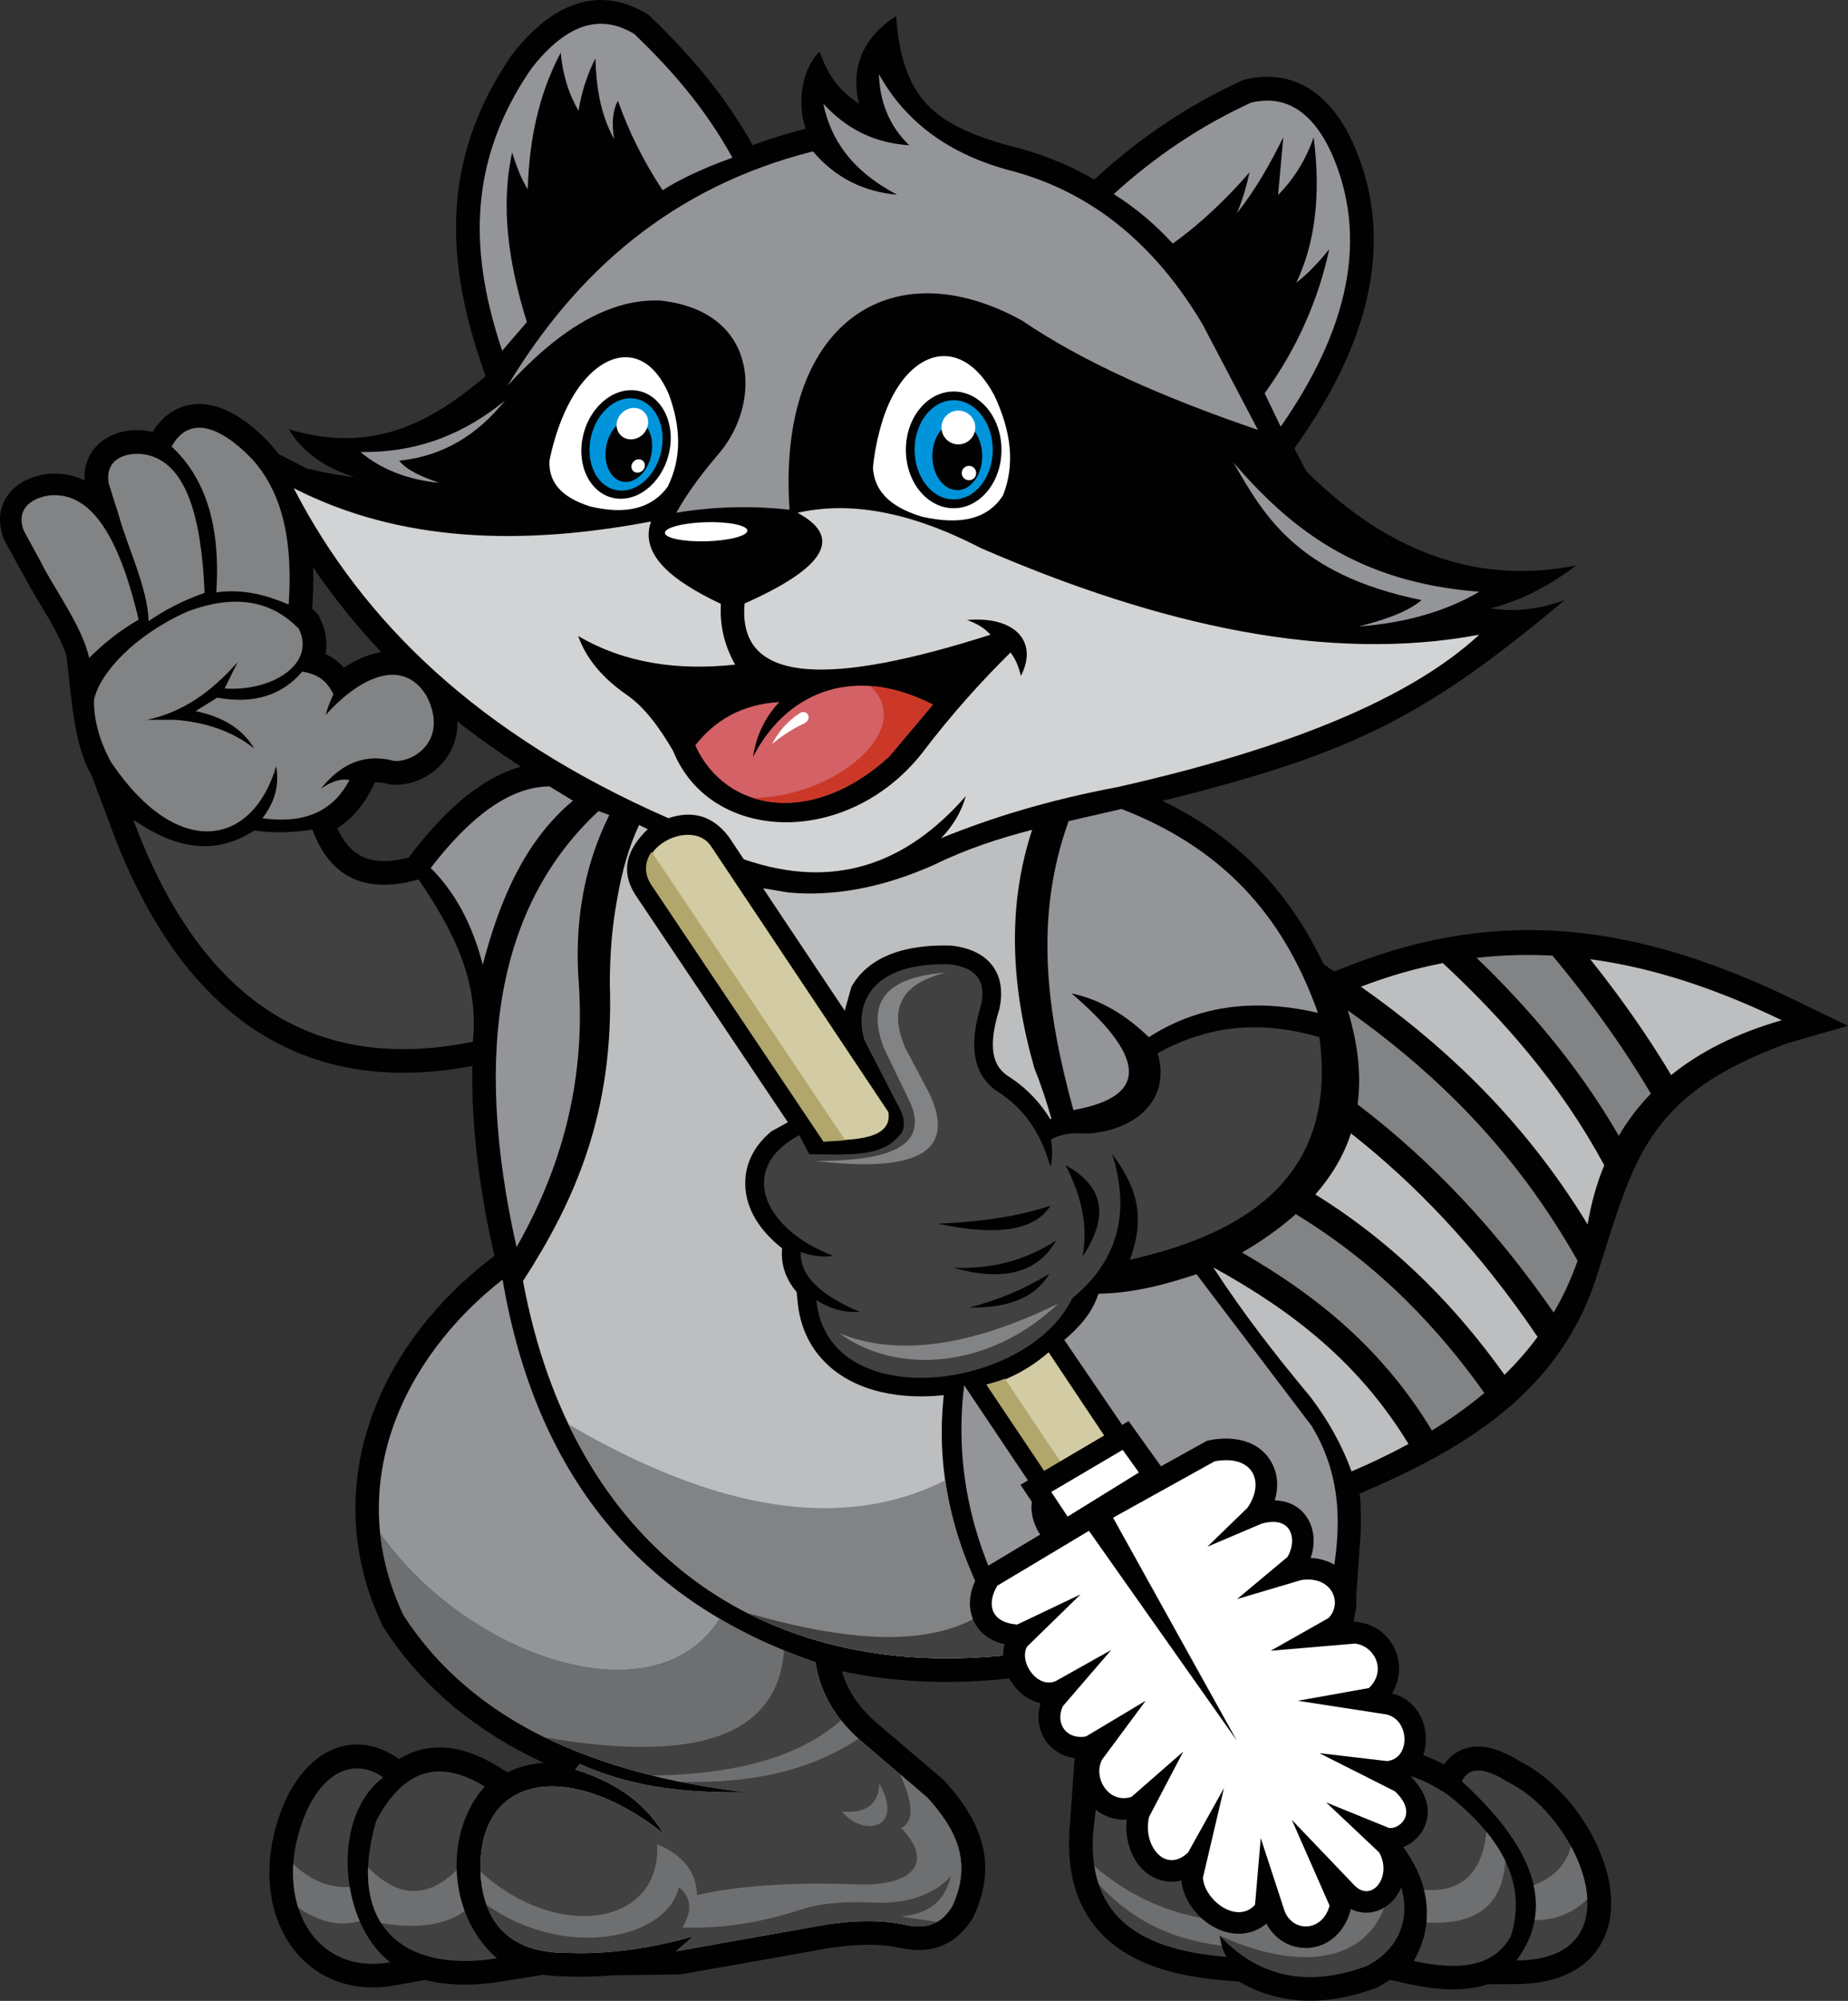
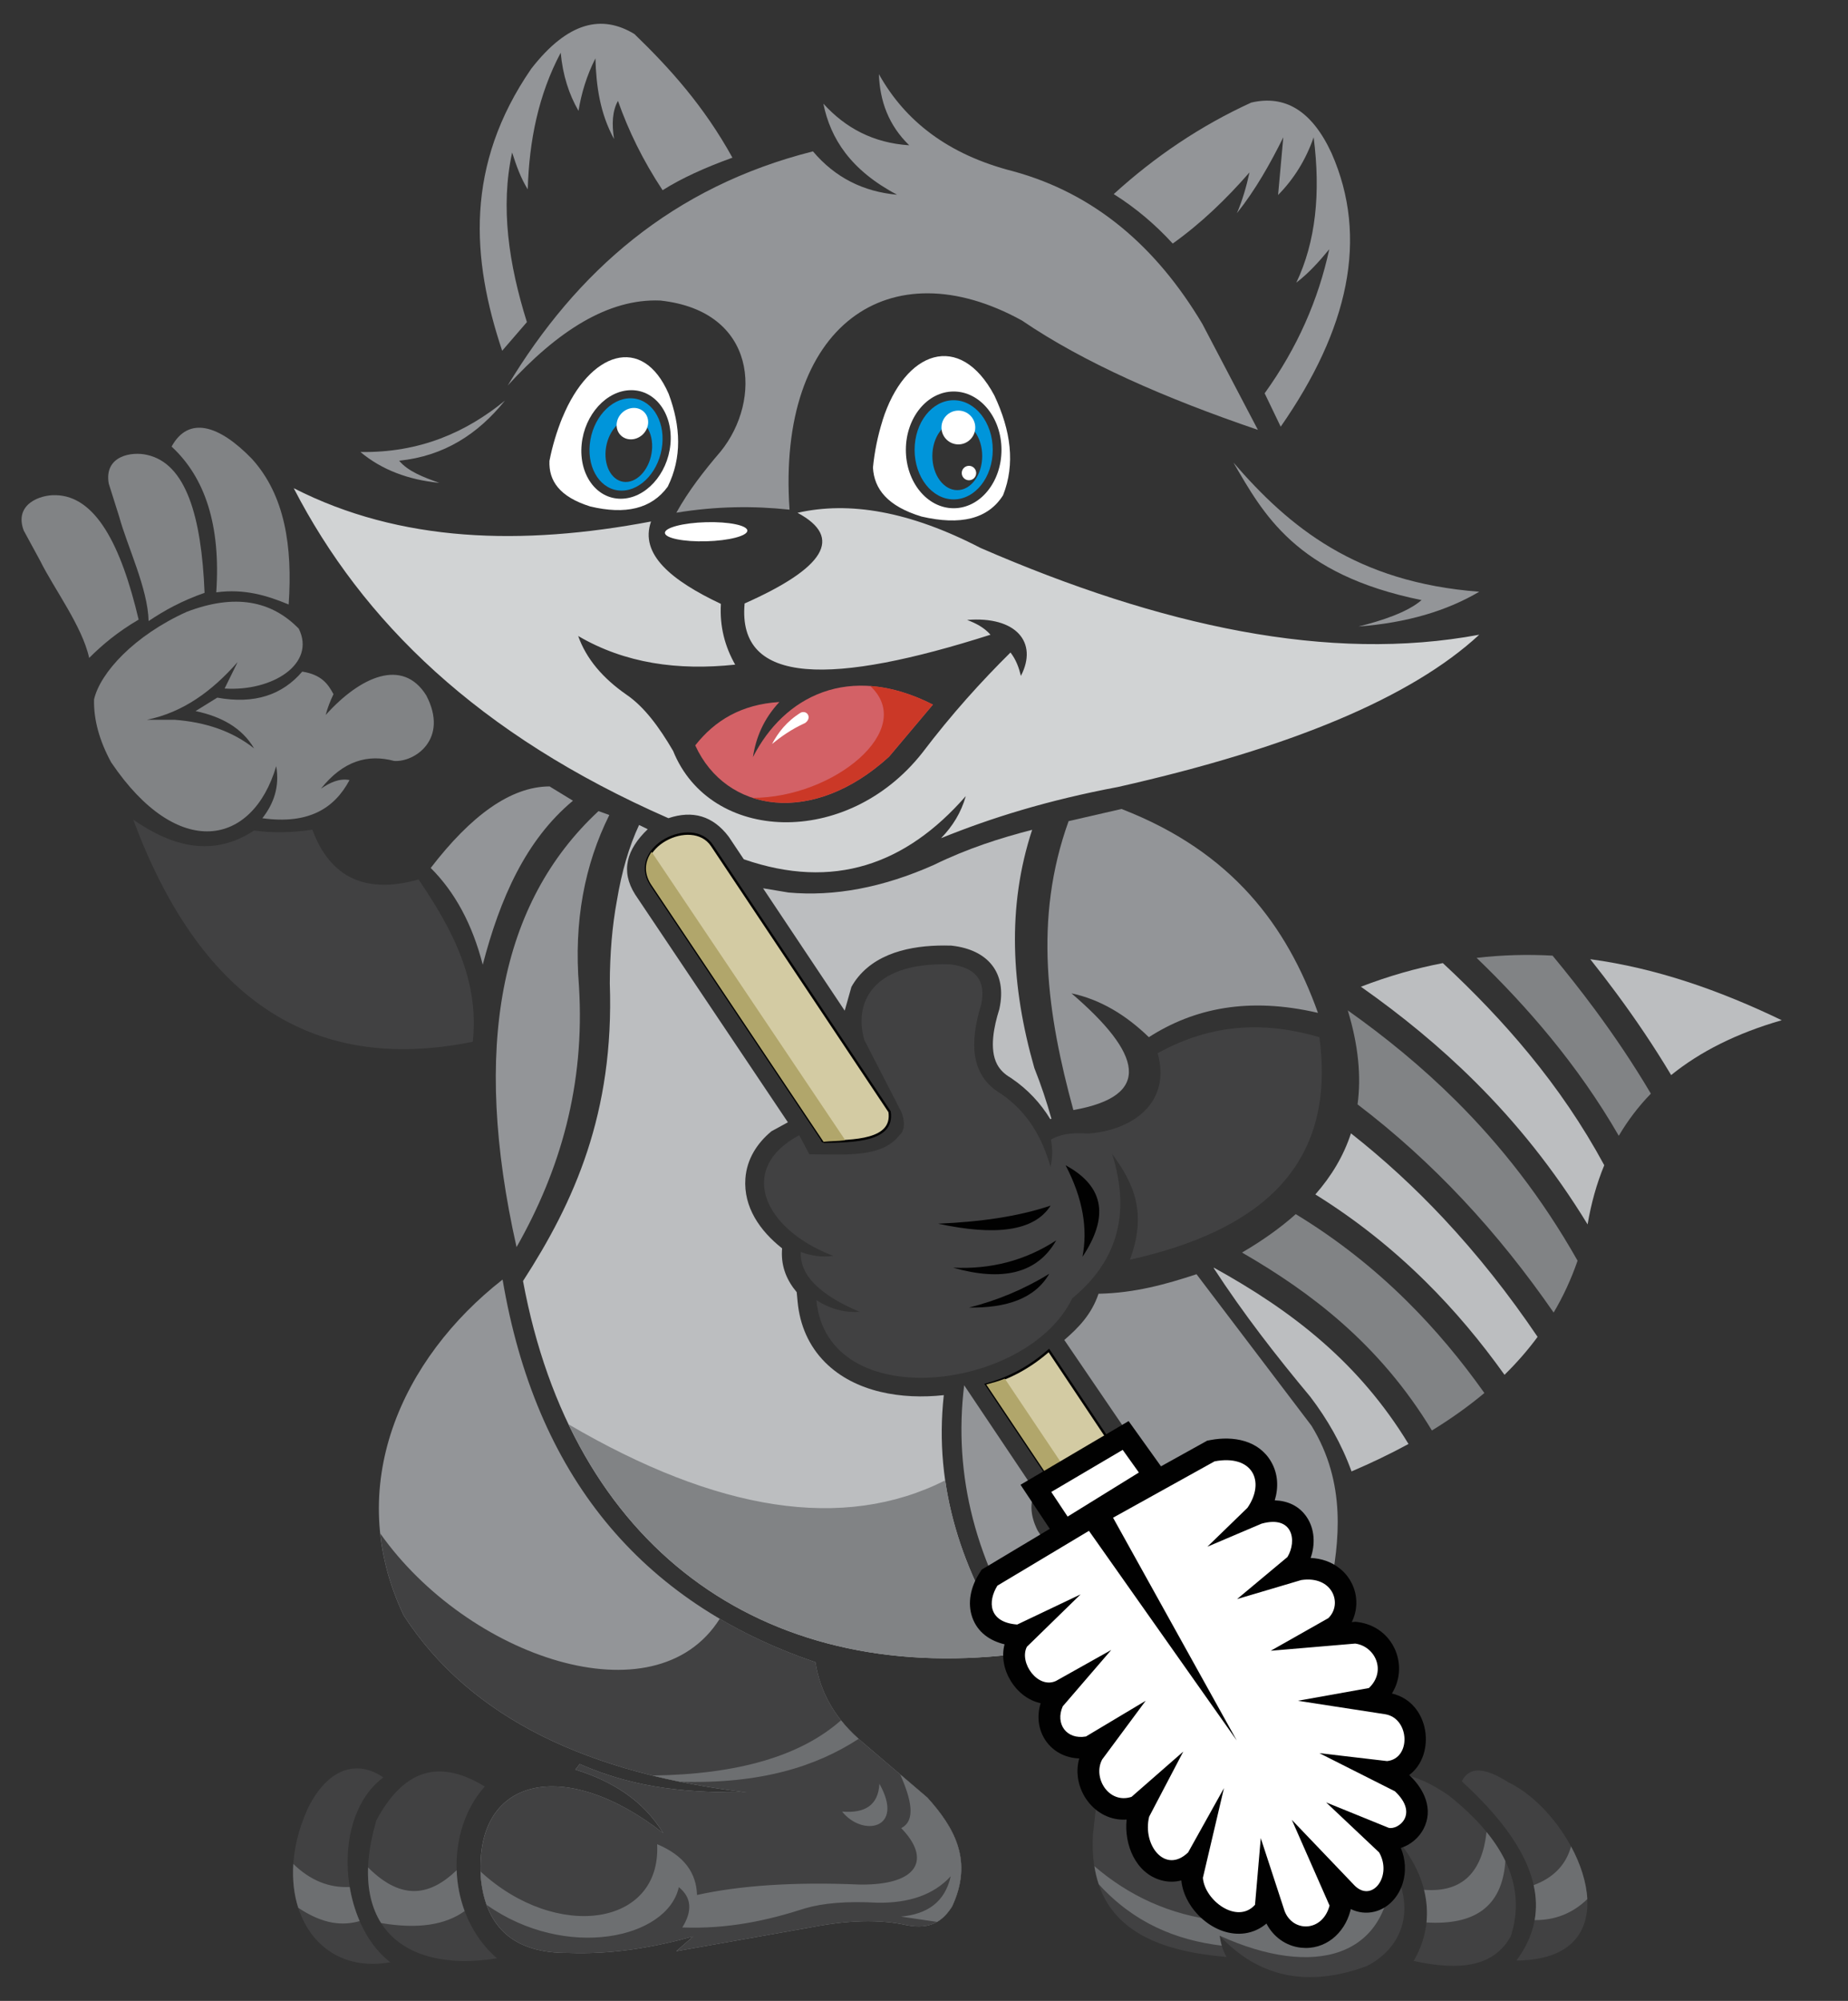
<svg xmlns="http://www.w3.org/2000/svg" id="Layer_2" data-name="Layer 2" viewBox="0 0 389.24 421.29">
  <rect x="0" y="0" width="389.24" height="421.29" fill="#333333" stroke="none" />
  <defs>
    <style> .cls-1 { fill: #b1a66b; } .cls-1, .cls-2, .cls-3, .cls-4, .cls-5, .cls-6, .cls-7, .cls-8, .cls-9, .cls-10, .cls-11, .cls-12, .cls-13 { fill-rule: evenodd; } .cls-2 { fill: #fff; } .cls-3 { fill: #6d6f71; } .cls-4 { fill: #010101; } .cls-5 { fill: #818385; } .cls-6 { fill: #414142; } .cls-7 { fill: #bcbec0; } .cls-8 { fill: #d36166; } .cls-9 { fill: #d3cba3; } .cls-10 { fill: #cb3827; } .cls-11 { fill: #939598; } .cls-12 { fill: #d1d3d4; } .cls-13 { fill: #0095da; } .cls-14 { fill: none; stroke: #010101; stroke-miterlimit: 2.61; stroke-width: .5px; } </style>
  </defs>
  <g id="Layer_1-2" data-name="Layer 1">
    <g>
-       <path class="cls-4" d="M80.3,137.28c-5.2-5.49-10-11.41-14.34-17.81.09,2.73.01,5.46-.17,8.16l-.04.52c.25.24.5.49.75.74l.55.57.35.71c1.17,2.36,1.62,4.96,1.16,7.52,1.5.7,2.77,1.65,3.87,2.89,2.45-1.61,5.11-2.83,7.87-3.29M96.35,151.9c.06,2.77-.69,5.52-2.52,7.98-2.52,3.38-6.9,5.63-11.15,5.34l-.49-.03-.47-.13c-.96-.26-1.85-.37-2.69-.36l-1.01,1.9c-1.84,3.46-4.21,6.02-6.97,7.79,3,6.61,7.89,8.01,15.03,6.18l.66-.87c5.7-7.41,13.56-15.66,22.99-18.28-4.64-2.98-9.1-6.15-13.39-9.53ZM4.44,120.2c-1.14-2.11-2.29-4.21-3.43-6.32l-.15-.27-.11-.29c-1.22-3.22-1.04-6.65,1.16-9.41,2.29-2.88,6.36-4.29,9.96-4.19,2.18.06,4.15.57,5.93,1.43-.41-7.81,6.98-11.85,14.21-10.25.05.01.1.02.15.03,1.58-2.57,3.81-4.6,6.79-5.45,3.26-.93,6.57-.21,9.53,1.3,3.03,1.54,5.78,3.9,8.14,6.34l.05.06.05.06c.69.76,1.34,1.55,1.94,2.36l5.46,2.78c.17.08.33.17.5.25,3.28.82,6.61,1.45,10,1.81-6.61-2.09-11.08-5.52-13.79-10.05,17.83,5.36,30.2-1.63,41.44-11.17l-1.26-3.78c-7.59-22.7-7.29-43.37,6.74-63.79l.08-.12.09-.12C112.7,5.28,119.42-.53,127.69.04c3.06.21,5.92,1.27,8.53,2.85l.47.29.4.39c8.51,8.22,15.66,16.62,21.43,27,3.59-1.33,7.31-2.49,11.18-3.47-2.08-5.92-.39-13.25,2.95-16.2,2.05,5.58,4.03,7.96,8.29,10.98-2-8.14,1.34-14.36,7.79-18.5,1.35,17.42,7.75,23.22,25.93,27.84h.04s.04.02.04.02c5.7,1.56,10.94,3.78,15.75,6.57l.71-.65c9.04-8.23,19.12-15.03,30.24-20.12l.45-.21.48-.11c10.81-2.54,18.33,3.92,22.6,13.41,9.84,21.87,1.85,43.91-11.14,62.55l-1.2,1.73,2.55,4.86c17.48,17.35,36.44,23.86,56.85,19.78-5.42,4.05-11.29,7.31-18.05,9.04,5.33.87,10.5.08,15.58-1.74-28.98,24.25-44.13,32.26-84.72,42.26,15.66,7.6,26.61,18.91,33.91,34.35l2.24,1.59,3.86-1.49c31.64-12.18,60.07-8.45,92.59,7.23l11.79,5.69-12.58,3.62c-30.71,11.12-32.56,25.1-40.72,50.31-8.04,23.57-27.65,35.22-49.31,44.47l-.25.1c.17,1.51.25,3.05.25,4.6v3.26s-1.21,17.3-1.21,17.3l-.79,5.22,3.43,13.24c-5.37,5.2-11.53,9.81-18.1,13.78,2,.24,3.99.75,5.91,1.41l.07.02.07.03c1.81.69,3.61,1.48,5.37,2.38,1.58-2.47,3.62-4.58,6.3-5.89,5.48-2.69,11.38-1.07,16.48,1.7.82-1.22,1.91-2.22,3.26-2.89,4.25-2.12,8.99-.12,12.7,2.2,5.02,2.5,9.39,6.78,12.59,11.32,5.1,7.23,9.22,18.2,4.75,26.68-3.55,6.73-10.88,8.87-18.01,8.91l-6.06.04c-5.09,1.69-11.08,1.18-16.69-.06l-3.96-.87c-.78.54-1.59,1.04-2.45,1.49l-.29.15-.31.11c-10.33,3.82-20.15,3.63-28.69-1.38l-3.04-.25c-9.32-.75-19.7-3.02-26.29-10.19-5.33-5.79-6.86-13.29-6.42-20.95l.03-.52,1.24-17.54-11.03-14.69-1.39.16c-13.21,1.55-25.53,1.03-36.79-1.38,1.29,4.4,3.94,8.01,7.56,11.07,4.59,3.88,9.14,7.8,13.72,11.7l.25.21.22.24c7.66,8.48,11.19,17.37,6.02,28.4l-.14.31-.18.29c-3.48,5.4-8.36,7.4-14.77,6.12h-.06s-.06-.03-.06-.03c-5.63-1.27-12.02-.62-17.64.41-9.62,1.76-19.26,3.41-28.89,5.12l-14.36.21c-3.08.26-6.19.35-9.33.23-1.81,0-3.54-.11-5.18-.36l-8.98,1.44c-6.04.97-11.4.81-15.95-.34l-6.43,1.15c-6.3,1.13-12.65.02-17.73-4.02-4.83-3.84-7.55-9.56-8.36-15.6-.92-6.82.54-13.81,3.42-20.01l.04-.08.04-.08c3.08-6.07,8.36-11.45,15.7-10.9,2.7.2,5.23,1.22,7.43,2.76l.4.28c5.83-3.6,12.86-3.34,20.72,1.47l2.13,1.31c2.38-1.18,4.96-1.81,7.6-2.01-13.36-6.2-25.12-15.25-33.62-28.36l-.18-.27-.14-.3c-13.6-28.6-1.5-58.22,22.26-76.78l1.32-1.03-.17-.77c-2.85-12.7-4.73-26.1-4.46-39.21-13.32,2.54-26.95,1.99-39.35-3.94-18.65-8.91-29.77-27.5-36.73-46.2l-4.11-11.03-.07-.1-.11-.2c-3.85-7.01-4.06-17.01-5.16-24.99-.85-2.64-2.38-5.42-3.68-7.69-1.92-3.35-4.09-6.66-5.8-10.12Z" />
      <path class="cls-9" d="M173.46,240.41l-36.41-54.29c-4.72-7.69,8.7-14.4,12.91-8.11l37.41,56.07c.92,6.14-7.5,6.21-13.92,6.32ZM221.52,312.07l-13.8-20.56c4.88-1.3,9.27-3.7,13.2-7.16l13.09,19.61c-4.77,1.54-8.96,4.2-12.49,8.11Z" />
      <path class="cls-14" d="M173.46,240.41l-36.41-54.29c-4.72-7.69,8.7-14.4,12.91-8.11l37.41,56.07c.92,6.14-7.5,6.21-13.92,6.32ZM221.52,312.07l-13.8-20.56c4.88-1.3,9.27-3.7,13.2-7.16l13.09,19.61c-4.77,1.54-8.96,4.2-12.49,8.11Z" />
      <path class="cls-1" d="M173.46,240.41l-36.41-54.29c-1.53-2.49-1.15-4.88.2-6.76l40.79,60.72c-1.57.2-3.09.16-4.58.33M221.52,312.07l-13.79-20.56c1.32-.35,2.66-.71,3.91-1.23l12.74,19c-1,.85-1.96,1.77-2.87,2.78Z" />
      <path class="cls-11" d="M106.93,81.19c14.5-24.04,34.7-41.85,64.3-49.32,4.67,5.52,10.61,8.49,17.72,9.13-9.78-5.17-14.03-11.81-15.53-19.18,4.64,5.12,10.52,8.28,18.09,8.77-4.35-4.21-6.19-9.31-6.39-14.98,5.49,9.84,14.54,16.96,28.32,20.46,17.06,4.67,30.08,15.79,39.82,32.15,3.9,7.43,7.79,14.86,11.69,22.29-19.58-6.67-36.68-14.16-49.69-23.02-27.79-15.33-51.66.79-48.96,39.82-7.55-.81-15.44-.74-23.84.64,2.54-4.58,5.81-8.79,9.32-12.88,8.77-10.83,7.79-29.58-12.7-31.79-10.98-.46-21.66,6.43-32.15,17.9" />
      <path class="cls-11" d="M234.58,40.87c8.7-7.92,18.31-14.4,28.96-19.27,7.07-1.66,12.76,1.66,16.9,10.6,7.95,17.95,3.52,37.25-10.69,57.64-1.13-2.34-2.25-4.69-3.38-7.03,6.92-9.61,11.32-19.74,13.61-30.33-2.15,2.62-4.39,5.09-6.94,7.03,4.09-8.57,5.16-18.86,3.65-30.6-1.64,4.73-4.15,8.76-7.49,12.15.37-4.05.73-8.1,1.1-12.15-2.76,5.55-5.8,10.98-9.77,15.98,1.19-2.79,2.01-5.67,2.65-8.59-4.89,5.61-10.19,10.71-16.17,14.98-3.61-3.94-7.71-7.45-12.42-10.41" />
      <path class="cls-11" d="M139.56,40.05c3.9-2.47,8.86-4.74,14.71-6.85-6-10.87-13.18-18.82-20.64-26.03-6.79-4.13-13.97-2.69-21.74,7.31-14,20.36-12.6,39.99-6.12,59.37,1.74-2.01,3.47-4.02,5.21-6.03-3.83-12.23-5.61-24.22-3.11-35.71.86,2.68,1.78,5.33,3.29,7.76.29-10.27,2.27-19.97,6.94-28.77.43,4.71,1.73,8.75,3.75,12.24.61-3.74,1.73-7.43,3.56-11.05.17,5.81.95,11.54,3.93,16.99-.5-3.12-.38-5.89.82-8.04,2.21,6.27,5.25,12.54,9.41,18.82" />
      <path class="cls-12" d="M61.88,102.82c14.41,27.86,38.67,51.82,78.9,69.45,5.09-1.7,9.37-.53,12.73,3.93,1.05,1.57,2.1,3.15,3.15,4.72,18.91,6.55,34.18,1.1,46.76-13.3-.97,3.46-2.78,6.37-5.21,8.86,10.46-4.25,22.43-7.99,37.27-10.78,36.57-8.25,61.92-18.94,76.09-32.06-31.62,5.92-67.09-1.78-105.04-18.27-15-7.77-27.69-9.86-38.55-7.4,9.8,5.25,5.61,11.65-11.14,19.09-1.62,17.49,18.82,17.1,51.79,6.58-1.42-1.59-3.14-2.43-4.93-3.11,10.31-.84,14.99,4.72,11.33,11.78-.41-1.69-.99-3.36-2.19-4.93-6.1,6.04-12.29,12.84-18.63,21.19-15.85,20.04-44.61,18.92-52.43-.46-2.92-5-6.09-9.31-9.86-11.87-4.9-3.41-8.41-7.46-10.14-12.33,9.85,5.77,21.02,7.32,33.07,6.03-2.16-3.8-3.29-8.01-3.01-12.79-10.47-4.95-17.15-10.46-14.71-17.35-27.28,5.16-52.82,4.42-75.22-6.99" />
      <path class="cls-5" d="M23.47,160.59c13.97,20.65,29.72,17.62,34.71.73.74,4.31-.5,7.87-2.92,10.96,9.74,1.35,15.19-2.08,18.36-8.04-2.15-.4-4.12.52-6.03,1.83,4.75-5.96,9.95-7.32,15.44-5.85,4.35.29,11.55-4.61,6.76-13.79-4.97-7.99-13.91-4-21.19,4.11.38-1.49.96-2.95,1.64-4.38-1.13-2.11-2.5-4.11-6.58-4.75-4.19,4.9-10.05,6.91-17.9,5.48-1.52.94-3.04,1.89-4.57,2.83,5.46,1.16,9.79,3.53,12.33,7.86-4.59-3.65-10.27-5.55-16.81-6.03h-5.75c7.64-1.57,13.77-6.08,19.09-12.15-.91,1.86-1.83,3.71-2.74,5.57,10.06.66,19.29-5.19,15.62-12.6-5.74-5.89-13.44-7.42-23.57-3.56-11.13,5.01-18.26,12.87-19.55,18.45-.1,4.2,1.08,8.64,3.65,13.34" />
      <path class="cls-5" d="M45.55,124.72c.97-14.08-2.34-24.16-9.41-30.69,3.56-6.49,9.96-4.6,16.9,2.56,6.95,7.64,8.61,18.42,7.76,30.69-4.52-1.88-9.27-3.36-15.25-2.56" />
      <path class="cls-5" d="M31.3,130.75c-.15-6.82-4.51-15.76-6.21-22.01-.73-2.31-1.46-4.63-2.19-6.94-1-5.87,4.87-6.77,8.04-6.03,8.2,1.78,11.5,12.89,12.15,29.05-4.84,1.7-8.53,3.75-11.78,5.94" />
      <path class="cls-5" d="M18.78,138.53c-1.45-6.66-7.43-14.61-10.3-20.42-1.16-2.13-2.32-4.26-3.48-6.4-2.1-5.57,3.49-7.57,6.74-7.45,8.39.18,13.75,10.46,17.46,26.2-4.42,2.59-7.66,5.31-10.43,8.08" />
      <path class="cls-6" d="M28.06,172.58c8.39,5.81,16.85,7.92,25.48,2.28,3.89.56,7.98.48,12.24-.18,3.85,10.34,11.46,13.56,22.38,10.5,7.12,10.44,12.84,21.28,11.42,34.16-34.66,7.05-57.81-9.98-71.52-46.77" />
      <path class="cls-11" d="M101.68,203.12c3.63-13.9,9.03-26.23,19-34.53-1.64-1-3.29-2.01-4.93-3.01-8.22.04-16.57,6.17-25.03,17.17,5.11,5.08,8.77,11.87,10.96,20.37" />
      <path class="cls-11" d="M108.8,262.58c9.19-16.17,14.43-34.09,13.15-54.9-1.11-13.65,1.17-25.6,6.39-36.08-.76-.27-1.52-.55-2.28-.82-20.73,19.25-26.74,49.65-17.26,91.8" />
      <path class="cls-7" d="M166.06,187.92c9.67.88,19.87-1.03,30.61-5.8,7.05-3.45,13.93-5.65,20.73-7.4-5.33,16.19-4.45,32.98.46,50.15,1.42,3.56,2.6,7.12,3.6,10.68-.08.03-.16.06-.24.09-2.05-3.36-4.73-6.27-8.25-8.65l-.09-.06-.1-.06c-1.16-.69-2.12-1.57-2.76-2.77-1.71-3.23-.62-8.12.4-11.4l.05-.16.04-.17c1.64-7.59-2.47-12.39-9.98-13.25l-.17-.02h-.17c-6.85-.2-14.84.99-19.45,6.62-.54.66-1.01,1.36-1.41,2.08l-1.41,5-17.2-25.77,5.34.89Z" />
      <path class="cls-7" d="M110.17,269.71c10.75-16.62,19.23-35.31,18.27-62.66.02-6.25.5-12.08,1.5-17.45,1.01-6.09,2.56-11.4,4.67-15.9l1.82.89c-4.46,4.27-5.76,8.81-2.66,13.73l32.18,47.98-3.48,1.9c-3,2.51-5.17,5.83-5.47,9.96-.42,6.02,3.08,11.01,7.73,14.68l-.03.56c-.16,3.43,1.1,6.29,3.11,8.67l.19,2.02c.46,4.87,2.33,9.29,5.81,12.77,6.36,6.35,16.21,7.85,24.98,6.89-2.14,19.53,3.79,37.29,14.85,53.94-.05.21-.1.42-.15.63-53.18,6.25-92.97-22.65-103.33-78.61" />
      <path class="cls-11" d="M226.08,233.72c-5.46-19.99-8.48-40.11-1-60.83,3.71-.85,7.43-1.71,11.14-2.56,23.36,9.04,34.83,24.63,41.38,42.93-14.62-3.4-26.11-.98-35.62,5.12-4.85-4.7-10.23-7.94-16.3-9.23,14.85,12.72,17.22,21.6.41,24.57" />
      <path class="cls-6" d="M168.34,239.02c.71,1.34,1.42,2.68,2.13,4.02,7.49-.03,15.2.87,19.01-4.06,1.28-.99,1.11-3.62.05-5.48-2.48-4.82-4.97-9.65-7.45-14.47-2.15-7.02.72-16.48,18-15.99,5.49.63,7.66,3.48,6.58,8.49-2.57,8.32-2.09,15.03,4.11,18.72,5.77,3.91,8.75,9.34,10.5,15.44.4-1.78.48-3.67.09-5.75,2.64-1.51,5.34-1.37,8.04-1.28,9.43-.75,17.33-6.71,14.43-16.9,11.76-6.53,23.04-6.6,34.07-3.38,3.69,27.49-12.91,40.81-39.92,46.86,3.84-10.21.49-16.49-3.74-22.29,4.17,13.24.58,23.03-8.4,30.42-9.4,19.55-51.59,24.76-53.89.37,3.11,1.99,6.15,2.67,9.13,2.47-8.29-3.49-12.65-7.65-12.42-12.61,2.17.8,4.43,1.18,6.85.82-14.86-5.65-20.27-18.46-7.17-25.39" />
      <path class="cls-7" d="M334.94,201.96c13.82,1.86,27.21,6.52,40.34,12.85-9.51,2.74-17.21,6.63-23.29,11.55-3.62-6.05-7.48-11.75-11.51-17.2-1.81-2.45-3.66-4.85-5.54-7.21" />
      <path class="cls-5" d="M311.01,201.68c5.41-.62,10.74-.76,16-.47,3.04,3.67,6.02,7.44,8.91,11.34,4.15,5.61,8.11,11.48,11.8,17.72-2.64,2.71-4.88,5.68-6.76,8.87-4.29-7.43-9.15-14.31-14.45-20.77-4.84-5.89-10.03-11.43-15.5-16.69" />
      <path class="cls-7" d="M286.66,207.75c5.84-2.25,11.58-3.88,17.24-4.97,6.48,6.02,12.61,12.37,18.22,19.21,5.89,7.17,11.21,14.89,15.78,23.35-1.6,3.88-2.76,8.04-3.51,12.46-7.09-11.61-15.07-21.46-23.69-30.03-7.58-7.54-15.65-14.1-24.04-20" />
      <path class="cls-5" d="M285.94,232.53c.79-5.86.19-12.41-2.06-19.79,7.96,5.64,15.61,11.88,22.81,19.05,9.43,9.39,18.08,20.37,25.59,33.65-1.34,3.89-3.03,7.52-5.04,10.92-5.86-8.47-12.2-16.41-19.09-23.75-6.85-7.3-14.23-14.01-22.21-20.08" />
      <path class="cls-7" d="M277.05,251.49c3.38-3.84,5.95-8.1,7.5-12.86,6.93,5.45,13.41,11.42,19.46,17.87,7.19,7.67,13.79,16.02,19.85,24.98-2.09,2.83-4.42,5.49-6.97,7.99-5-7-10.49-13.57-16.6-19.61-6.89-6.82-14.58-12.98-23.23-18.36" />
      <path class="cls-5" d="M261.6,263.73c4.22-2.47,8.03-5.15,11.32-8.09,8.73,5.3,16.46,11.44,23.36,18.26,6.06,5.99,11.47,12.49,16.37,19.4-3.39,2.84-7.09,5.46-11.05,7.89-5.53-9.13-11.97-16.49-19.01-22.69-6.55-5.77-13.63-10.53-20.98-14.77" />
      <path class="cls-7" d="M255.63,266.97l.08-.04c8.12,4.49,15.94,9.54,23.11,15.85,6.62,5.83,12.66,12.73,17.85,21.25-3.8,2.07-7.81,3.99-12,5.78-2.09-5.78-5.07-10.96-8.68-15.71-7.16-8.57-14.07-17.46-20.37-27.13" />
      <path class="cls-11" d="M224.18,282.13c2.95-2.56,5.72-5.34,7.2-9.73,7.64-.15,14.22-2,20.64-4.11,8.07,10.63,16.14,21.25,24.2,31.88,7.49,12.16,5.83,24.65,3.94,34.44l-31.55-14.43-11.34-18.82c-4.37-6.41-8.73-12.82-13.1-19.23" />
      <path class="cls-11" d="M105.85,269.42c-21.1,16.49-33.76,43.5-20.83,70.7,14.24,21.98,39.41,33.31,72.16,37.27-11.29.02-22.68-.49-35.08-5.98-.3.4-.61.79-.91,1.19,7.98,2.47,14.41,6.64,18.5,13.38-20.58-16.17-40.25-12.15-38.36,9.96,1.18,10.15,7.19,15.34,18.36,15.25,9.18.34,17.86-1.13,26.31-3.47-1.19,1.04-2.37,2.07-3.56,3.11,9.62-1.71,19.24-3.41,28.86-5.12,7.23-1.38,13.87-1.66,19.64-.37,5.26,1.05,7.75-1.07,9.59-3.93,4.48-9.56.57-16.53-5.21-22.93-4.57-3.9-9.13-7.79-13.7-11.69-5.63-4.74-8.86-10.36-9.86-16.81-37.14-12.66-58.97-39.65-65.9-80.56" />
      <path class="cls-6" d="M82.2,413.15c-10.77-8.27-12.58-30.61-1.46-38.91-4.92-3.45-11.25-2.67-15.8,6.3-8.4,18.08.39,35.63,17.26,32.61M104.67,412.33c-10.84-9.5-10.9-26.92-2.56-36.17-8.71-5.33-16.56-4.6-22.84,7.12-6.53,22.13,5.72,32.2,25.39,29.05ZM80.09,322.88c.6,5.67,2.19,11.45,4.94,17.24,14.24,21.98,39.41,33.31,72.16,37.27-11.29.02-22.68-.49-35.08-5.98-.3.4-.61.79-.91,1.19,7.98,2.47,14.41,6.64,18.5,13.38-20.58-16.17-40.25-12.15-38.36,9.96,1.18,10.15,7.19,15.34,18.36,15.25,9.18.34,17.86-1.13,26.31-3.47-1.19,1.04-2.37,2.07-3.56,3.11,9.62-1.71,19.24-3.41,28.86-5.12,7.23-1.38,13.87-1.66,19.64-.37,5.26,1.05,7.75-1.07,9.59-3.93,4.48-9.56.57-16.53-5.21-22.93-4.57-3.9-9.13-7.79-13.7-11.69-5.63-4.74-8.86-10.36-9.86-16.81-7.32-2.49-14.03-5.55-20.17-9.15-13.64,21.65-53.15,8.05-71.51-17.96Z" />
-       <path class="cls-3" d="M137.42,373.85c1.9.47,3.83.9,5.79,1.3,17.09.5,28.71-3.23,37.64-9.03-1.39-1.24-2.63-2.55-3.71-3.91-8.46,7.49-21.67,11.39-39.72,11.63M80.09,322.88c.6,5.67,2.19,11.45,4.94,17.24,7.24,11.18,17.31,19.6,29.77,25.7,30.67,5.29,48.92.39,50.34-18.31-4.8-1.96-9.31-4.18-13.54-6.67-13.64,21.65-53.15,8.05-71.51-17.96Z" />
+       <path class="cls-3" d="M137.42,373.85c1.9.47,3.83.9,5.79,1.3,17.09.5,28.71-3.23,37.64-9.03-1.39-1.24-2.63-2.55-3.71-3.91-8.46,7.49-21.67,11.39-39.72,11.63M80.09,322.88Z" />
      <path class="cls-6" d="M319.41,412.79c7.46-10.09,5.39-22.28-11.51-37.72,1.57-3.31,5.04-2.84,9.77.18,15.08,7.26,27.63,37.39,1.74,37.54M285.16,379.17c3.68-6.42,9.66-8.16,19.91-1.19,12.06,9.53,16.44,19.43,13.15,29.69-3.54,6.39-10.62,7.38-20.46,5.21,6.19-10.62,2.19-23.51-12.6-33.7ZM230.22,386.15l.93-8.41,23.18,2.17c-1.39,5.41-1.11,9.32.18,12.29,1.93-12.13,7.57-18.35,19.73-14.16,21.99,8.33,28.23,28.23,13.7,35.9-12.57,4.64-22.87,2.36-31.06-6.39.21,1.47.58,2.95,1.46,4.48-17.24-1.39-29.17-7.67-28.13-25.88Z" />
      <path class="cls-3" d="M299.94,397.9c8.29.65,12.25-3.93,13.17-12.17,1.65,2.02,2.97,4.06,3.96,6.11-.66,9.91-6.8,13.52-16.61,12.94.23-2.27.06-4.57-.52-6.89M323.03,396.92c4.03-1.5,6.76-4.13,7.88-8.15,1.98,3.66,3.24,7.54,3.42,11.09-3.03,2.95-6.72,4.45-11.09,4.42.42-2.35.37-4.8-.21-7.36ZM286.17,384.78c3,2.44,5.33,5.14,6.94,7.91-.24,19.64-16.4,23.9-36.22,14.87.1.7.24,1.4.45,2.1-9.64-1.16-18.49-4.79-25.92-12.94-.39-1.18-.7-2.44-.91-3.79,7.23,6.2,15.8,10.26,26.15,11.46-.76-1.61-.95-3.23-1.1-4.84,17,11.49,32.18,6.36,30.61-14.77Z" />
      <path class="cls-11" d="M217.75,347.55c-12.29-18.26-16.99-36.89-14.67-55.88,4.99,7.43,9.97,14.87,14.95,22.3-1.13,2.37-1.09,5.1.54,8.32,2.24,3.48,4.49,6.97,6.73,10.45-3.21,4.2-5.74,9.12-7.56,14.8" />
      <path class="cls-8" d="M146.44,156.94c4.11-5.24,9.72-8.64,17.72-9.13-3.31,3.54-4.94,7.46-5.57,11.6,6.48-12.7,20.15-20.07,37.91-11.05-3.07,3.65-6.15,7.31-9.23,10.96-16.11,14.71-34.37,11.78-40.83-2.37" />
      <path class="cls-10" d="M183.29,144.43c4.07.29,8.49,1.53,13.2,3.92-3.07,3.65-6.15,7.31-9.23,10.96-9.83,8.98-20.47,11.38-28.73,8.68,17.04,0,34.69-14.38,24.75-23.56" />
      <path class="cls-2" d="M162.6,156.66c1.32-2.44,3.05-4.74,6.07-6.62,1.39-.58,2.4,1.16.91,2.19-2.92,1.33-5.05,2.86-6.99,4.43" />
      <path class="cls-2" d="M200.87,82.43c5.56,0,10.07,5.5,10.07,12.29s-4.51,12.29-10.07,12.29-10.07-5.5-10.07-12.29,4.51-12.29,10.07-12.29M185.87,88.57c4.67-14.79,16.31-18.93,23.57-5.3,3.49,7.41,4.43,14.46,1.83,21.01-3.18,5.03-9,6.38-17.17,4.48-7.18-2.18-9.99-5.82-10.23-10.32.33-3.35,1-6.64,2.01-9.86Z" />
      <path class="cls-2" d="M132.97,82.15c5.16,0,8.85,5.12,8.24,11.43-.61,6.31-5.29,11.43-10.46,11.43s-8.85-5.12-8.24-11.43c.61-6.31,5.29-11.43,10.46-11.43M118.49,87.86c5.66-13.76,16.85-17.61,22.35-4.93,2.57,6.89,2.81,13.45-.2,19.54-3.4,4.68-8.93,5.94-16.34,4.16-6.47-2.03-8.75-5.42-8.57-9.6.61-3.12,1.53-6.17,2.75-9.18Z" />
      <path class="cls-13" d="M201.63,88.82c2.9,0,5.25,3.22,5.25,7.19s-2.35,7.19-5.25,7.19-5.25-3.22-5.25-7.19,2.35-7.19,5.25-7.19M200.87,84.27c4.54,0,8.23,4.68,8.23,10.44s-3.68,10.44-8.23,10.44-8.23-4.68-8.23-10.44,3.68-10.44,8.23-10.44Z" />
      <path class="cls-13" d="M133.09,88.1c2.69,0,4.58,3,4.23,6.69s-2.83,6.69-5.52,6.69-4.58-3-4.23-6.69c.36-3.7,2.83-6.69,5.52-6.69M132.8,83.86c4.22,0,7.22,4.35,6.7,9.72-.52,5.37-4.36,9.72-8.58,9.72s-7.22-4.35-6.7-9.72c.52-5.37,4.36-9.72,8.58-9.72Z" />
      <path class="cls-2" d="M201.86,86.45c1.97,0,3.56,1.6,3.56,3.56s-1.6,3.56-3.56,3.56-3.56-1.59-3.56-3.56,1.59-3.56,3.56-3.56" />
      <path class="cls-2" d="M133.52,85.89c1.83,0,3.16,1.48,2.99,3.31-.18,1.83-1.8,3.31-3.63,3.31s-3.16-1.48-2.99-3.31c.18-1.83,1.8-3.31,3.63-3.31" />
      <path class="cls-2" d="M204.09,98.08c.84,0,1.52.68,1.52,1.52s-.68,1.52-1.52,1.52-1.52-.68-1.52-1.52.68-1.52,1.52-1.52" />
-       <path class="cls-2" d="M134.55,96.71c.78,0,1.35.63,1.27,1.41-.08.78-.77,1.41-1.55,1.41s-1.35-.63-1.27-1.41c.08-.78.77-1.41,1.55-1.41" />
      <path class="cls-2" d="M148.73,109.95c4.79-.13,8.68.67,8.68,1.78s-3.88,2.11-8.68,2.24c-4.79.13-8.68-.67-8.68-1.78s3.89-2.11,8.68-2.24" />
      <path class="cls-3" d="M177.37,381.43c4.27,5.37,13.27,3.77,7.86-5.85-.24,4.46-2.99,6.26-7.86,5.85" />
      <path class="cls-3" d="M75.75,404.49c-3.54.99-7.57.76-12.93-2.8-.89-2.78-1.26-5.91-1.04-9.24,3.58,3.49,7.55,5.07,11.88,4.86.41,2.5,1.12,4.94,2.1,7.19M97.87,402.38c-4,2.88-9.75,3.86-17.6,2.52-1.93-3.05-2.91-6.96-2.74-11.7,7.25,7.24,13.23,5.78,18.65.58.1,2.91.66,5.84,1.69,8.61ZM189.84,384.9c3.12-1.62,2.08-6.02-.22-11.28l5.7,4.87c5.77,6.39,9.68,13.36,5.21,22.93-.85,1.32-1.83,2.47-3.16,3.24l-7.62-1.12c5.5-.49,9.27-3.01,10.5-8.49-3.59,3.92-8.81,5.67-15.44,5.57-6.53-.36-11.52.09-15.25,1.19-7.9,2.56-16.24,4.38-25.85,4.02,2.14-3.43,2-6.28-.73-8.49-2.38,10.83-23.73,15.55-40.5,3.72-.55-1.53-.93-3.23-1.15-5.11-.06-.65-.09-1.27-.11-1.89,16.01,14.74,38.1,11.56,37.19-5.76,5.75,2.41,8.26,6.09,8.4,10.69,8.88-1.95,20.1-2.8,34.34-2.19,12.47.14,14.93-5.47,8.68-11.87Z" />
      <path class="cls-5" d="M199.09,311.69c1.81,12.67,6.98,24.6,14.56,36.01-.05.21-.1.42-.15.63-42.58,5.01-76.57-12.53-93.75-48.44,31.31,18.33,57.87,22.61,79.33,11.81" />
-       <path class="cls-6" d="M208.31,338.8c1.61,3,3.4,5.96,5.34,8.89-.05.21-.1.42-.15.63-21.15,2.49-40.17-.59-56.07-8.71,22.15,6.43,40.02,7.34,50.88-.81" />
      <path class="cls-4" d="M204.11,275.31c7.89.11,13.87-1.88,16.9-7.12-5.38,3.32-11.03,5.63-16.9,7.12M200.73,266.91c10.33,2.94,17.74,1.29,21.74-5.75-6.51,4.25-13.77,6.13-21.74,5.75ZM197.59,257.65c11.98,2.58,20.24,1.65,23.7-3.81-6.85,2.32-14.9,3.43-23.7,3.81ZM228,264.62c5.35-8.03,4.97-14.65-3.56-19.27,3.73,7.13,4.67,13.48,3.56,19.27Z" />
-       <path class="cls-5" d="M171.64,244.44c14.91.03,24.19-2.76,20.1-12.24-1.83-3.78-3.65-7.55-5.48-11.33-4.31-10.87,1.6-15.19,12.88-16.08-8.27,2.11-12.4,6.62-8.49,15.8,1.74,3.29,3.47,6.58,5.21,9.86,5.96,12.99-4.34,16.33-24.21,13.98M176.75,280.7c12.2,8.91,31.7,7.53,46.13-6.21-18.95,9.23-34.24,11.11-46.13,6.21Z" />
      <path class="cls-4" d="M244.55,308.73c3.02-1.68,6.04-3.35,9.06-5.03l.64-.36.72-.14c4.77-.9,10.11.02,12.75,4.54,1.5,2.57,1.59,5.46.78,8.16,2.63.09,5.11,1.1,6.74,3.53,1.7,2.53,1.81,5.77.82,8.6,2.24.1,4.4.8,6.19,2.26,2.22,1.8,3.51,4.53,3.43,7.4-.04,1.36-.37,2.67-.97,3.85.11,0,.22-.02.32-.03l.49-.04.49.06c7.43.98,10.88,9.06,7.17,15.04,8.05,1.89,9.35,12.95,3.63,17.17l.1.09c3.11,2.93,5.07,7.17,2.91,11.28-.97,1.85-2.75,3.34-4.76,3.98.96,2.33,1.15,4.93.41,7.37-.86,2.85-2.98,5.3-5.94,6.04-1.75.44-3.48.2-5.01-.54l-.11.42c-1.26,4.74-5.33,8.26-10.39,7.71-3.19-.35-5.83-2.3-7.27-5.08-1.28,1.09-2.81,1.8-4.51,2.05-6.32.92-12.8-4.94-13.42-11.13-1.34.35-2.77.37-4.21-.03-5.42-1.48-7.87-7.53-7.31-12.79-6.75.48-11.79-6.51-9.98-12.87-6.02-.18-9.96-5.71-8.13-11.63-5.25-1.12-9-7.23-7.6-12.4-3.04-.72-5.68-2.49-6.8-5.67-1.08-3.07-.29-6.43,1.39-9.12l.58-.93.94-.56c4.47-2.67,8.94-5.35,13.41-8.03l-6.16-9.28,22.77-13.41,6.8,9.5Z" />
      <path class="cls-2" d="M234.43,319.56c7.13-3.96,14.26-7.91,21.39-11.87,7.97-1.51,10.77,4.21,6.93,9.78-2.81,2.73-5.63,5.46-8.44,8.19,3.8-1.62,7.61-3.23,11.41-4.85,6.64-1.85,7.49,3.66,5.45,7.02-3.54,2.95-7.07,5.91-10.61,8.86,4.51-1.34,9.01-2.68,13.52-4.01,6.63-.99,8.79,5.06,5.69,8.03-4.04,2.28-8.08,4.57-12.12,6.86,5.93-.5,11.86-1,17.79-1.51,4.17.55,6.68,5.75,2.89,9.36-4.99.89-9.99,1.78-14.98,2.68,6.15.95,12.3,1.89,18.44,2.84,5.14.88,5.48,9.31.37,9.86-4.76-.56-9.51-1.11-14.27-1.67,5.31,2.67,10.61,5.35,15.92,8.03,5.14,4.85.65,8.19-1.32,7.69-4.39-1.78-8.78-3.57-13.17-5.35,3.72,3.51,7.44,7.02,11.16,10.53,2.82,4.92-1.41,10.63-5.12,7.02-4.42-4.63-8.85-9.25-13.27-13.88,2.65,6.02,5.3,12.04,7.95,18.06-1.49,5.58-7.7,5.68-9.46,1.17-1.68-5.13-3.35-10.25-5.03-15.38-.4,4.68-.8,9.36-1.21,14.04-3.76,4.19-10.61-.9-10.98-5.68,1.48-6.3,2.96-12.59,4.44-18.89-2.52,4.51-5.03,9.03-7.55,13.54-4.82,4.65-9.67-1.53-8.21-7.52,2.4-4.57,4.8-9.14,7.19-13.71-3.63,3.18-7.27,6.35-10.9,9.53-4.8,1.58-8.22-4.03-6.19-7.86,3.06-4.12,6.11-8.25,9.17-12.37-4.19,2.51-8.39,5.02-12.58,7.52-4.16.72-6.5-2.72-4.89-6.35,3.41-3.96,6.82-7.91,10.22-11.87-3.88,2.17-7.76,4.35-11.63,6.52-3.82,1.79-7.86-3.85-6.14-7.19,3.77-3.68,7.54-7.36,11.31-11.03-4.45,2.12-8.9,4.24-13.35,6.35-6.1-.46-6.23-4.89-4.17-8.19,6.43-3.85,12.85-7.69,19.28-11.54,10.38,14.71,20.76,29.43,31.13,44.14-8.68-15.63-17.37-31.27-26.05-46.9M221.43,314.13l15.04-8.86,3.41,4.77-15.01,9.28-3.44-5.18Z" />
      <path class="cls-11" d="M259.79,97.39c11.74,13.58,25.83,25.23,51.78,27.2-6.82,4.02-15.2,6.54-25.42,7.32,4.87-1.21,10.33-3,13.27-5.56-26.63-5.41-33.38-18.28-39.63-28.96" />
      <path class="cls-11" d="M106.41,84.3c-8.28,6.78-18.05,11.06-30.49,10.87,4.5,3.77,10.1,5.85,16.62,6.5-3.37-1.19-6.63-2.44-8.47-4.67,9.45-.96,16.64-5.61,22.33-12.71" />
    </g>
  </g>
</svg>